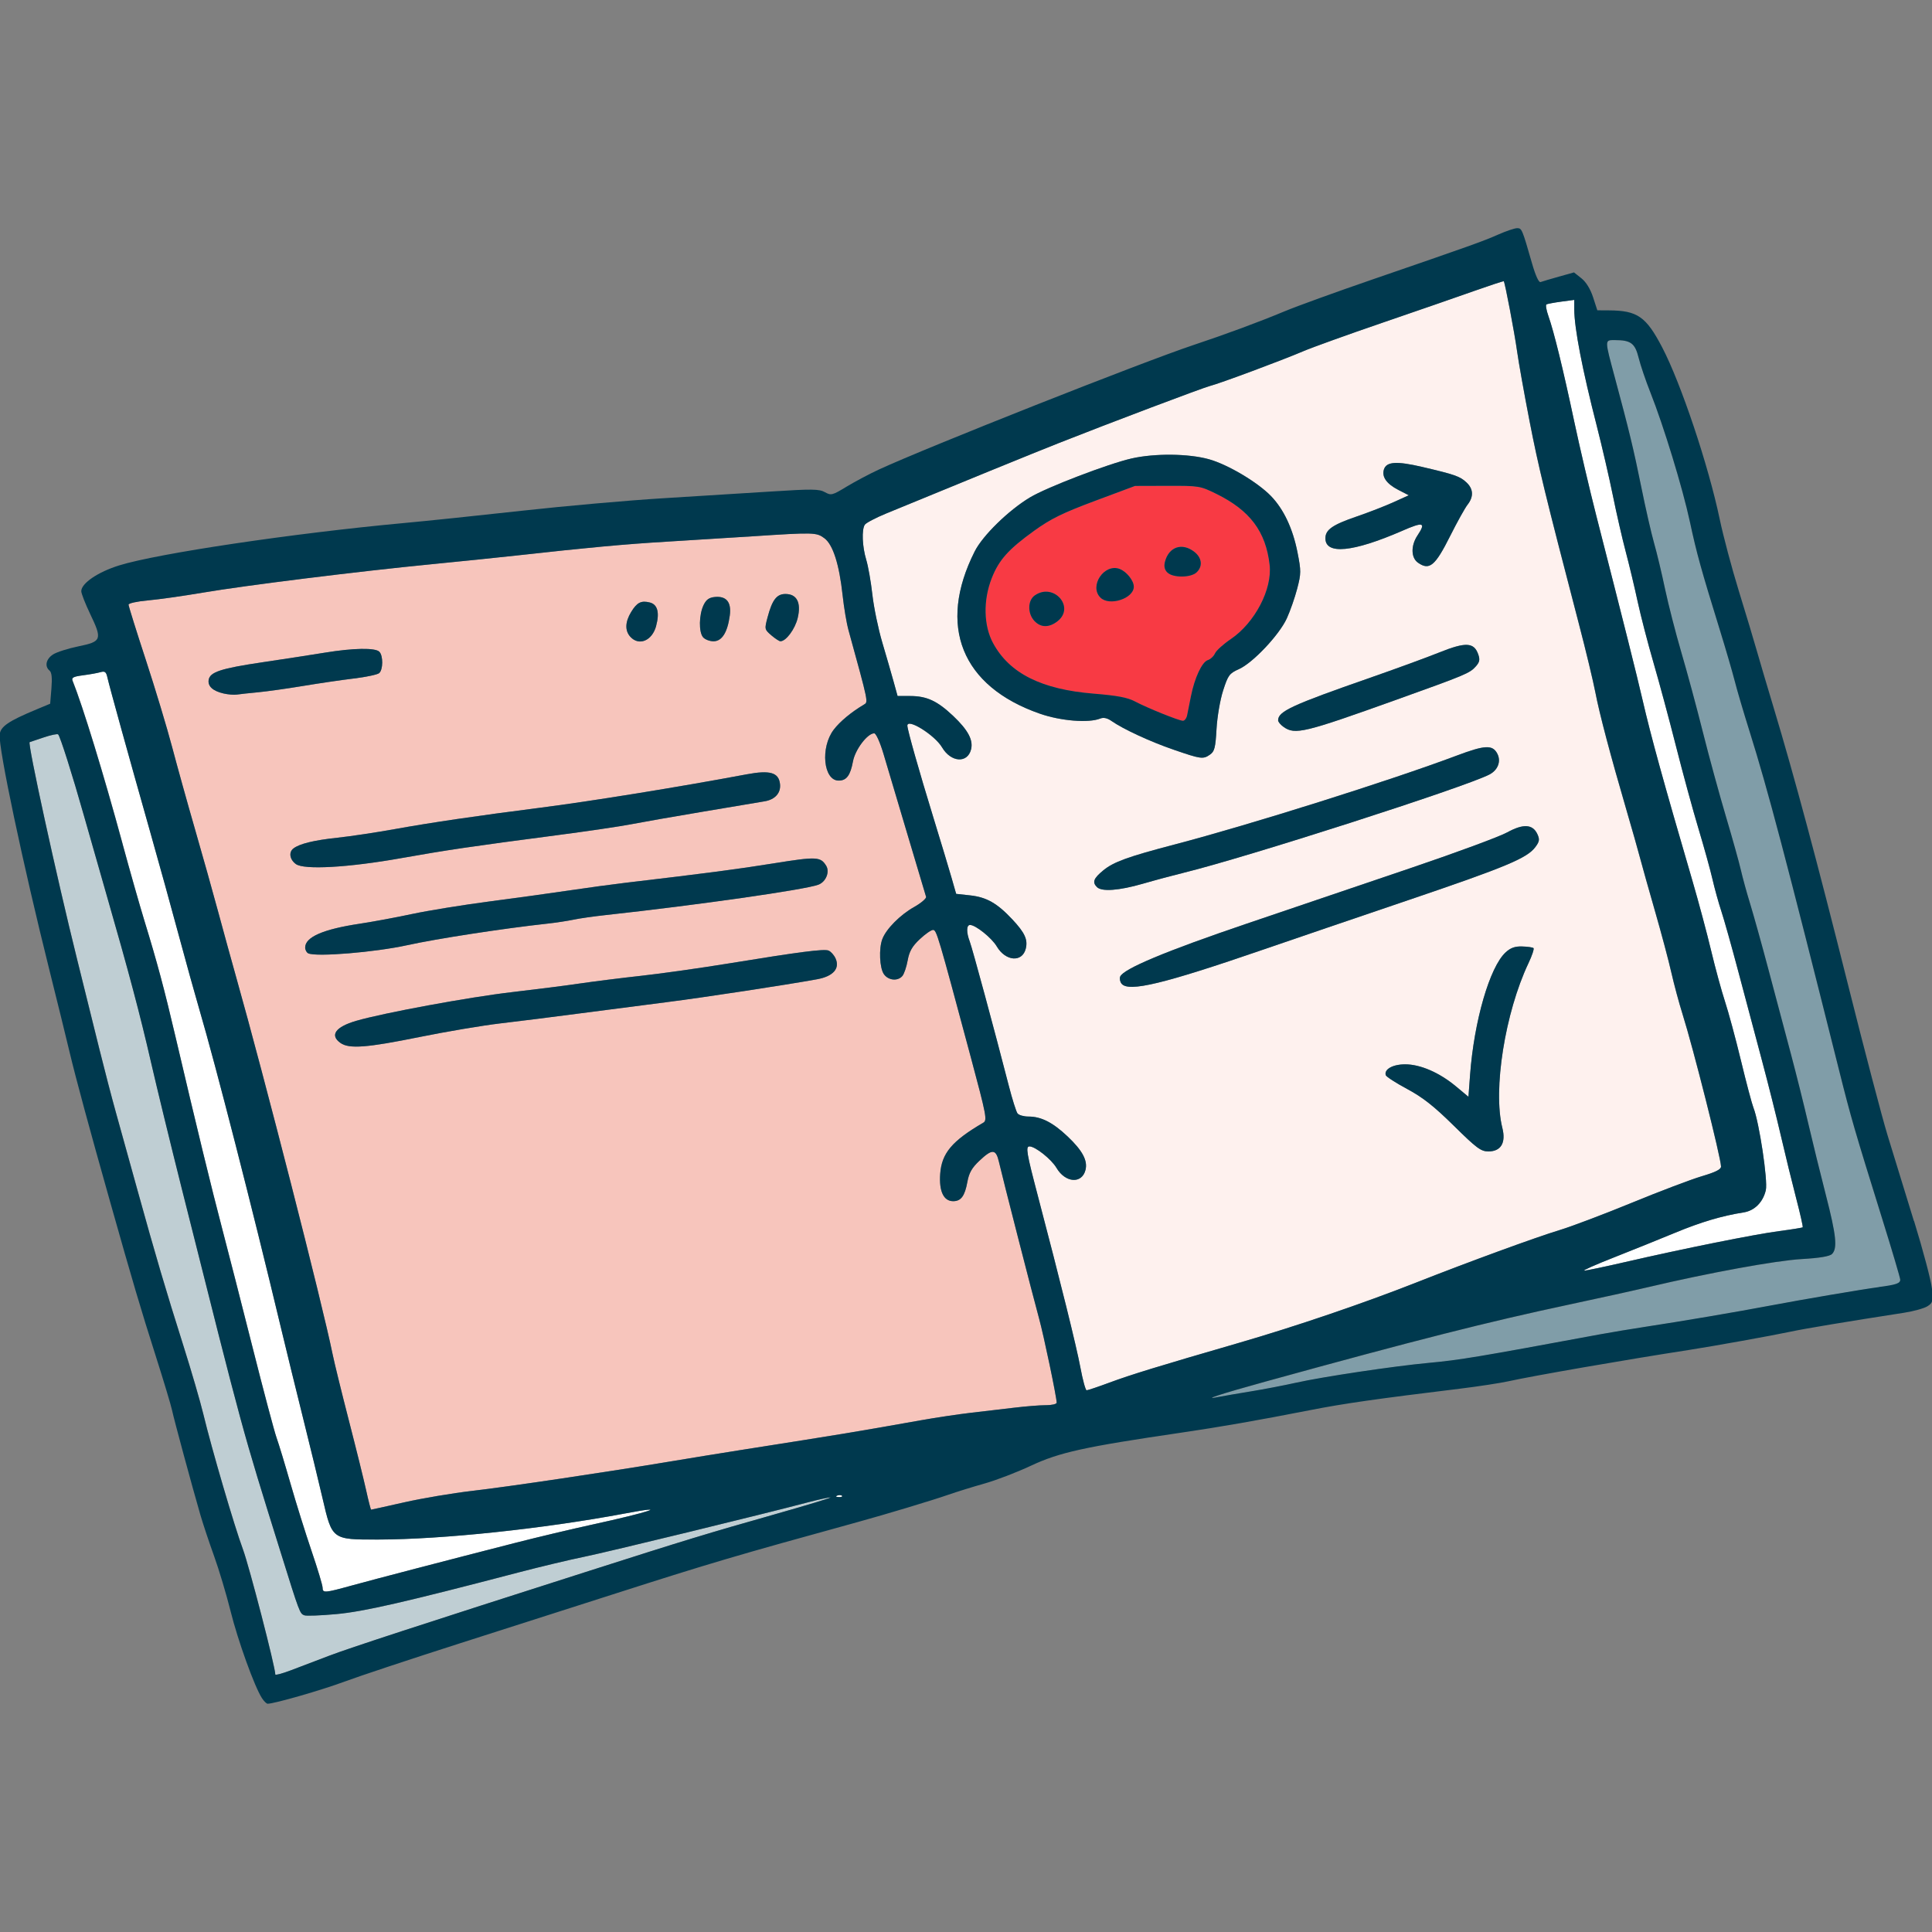
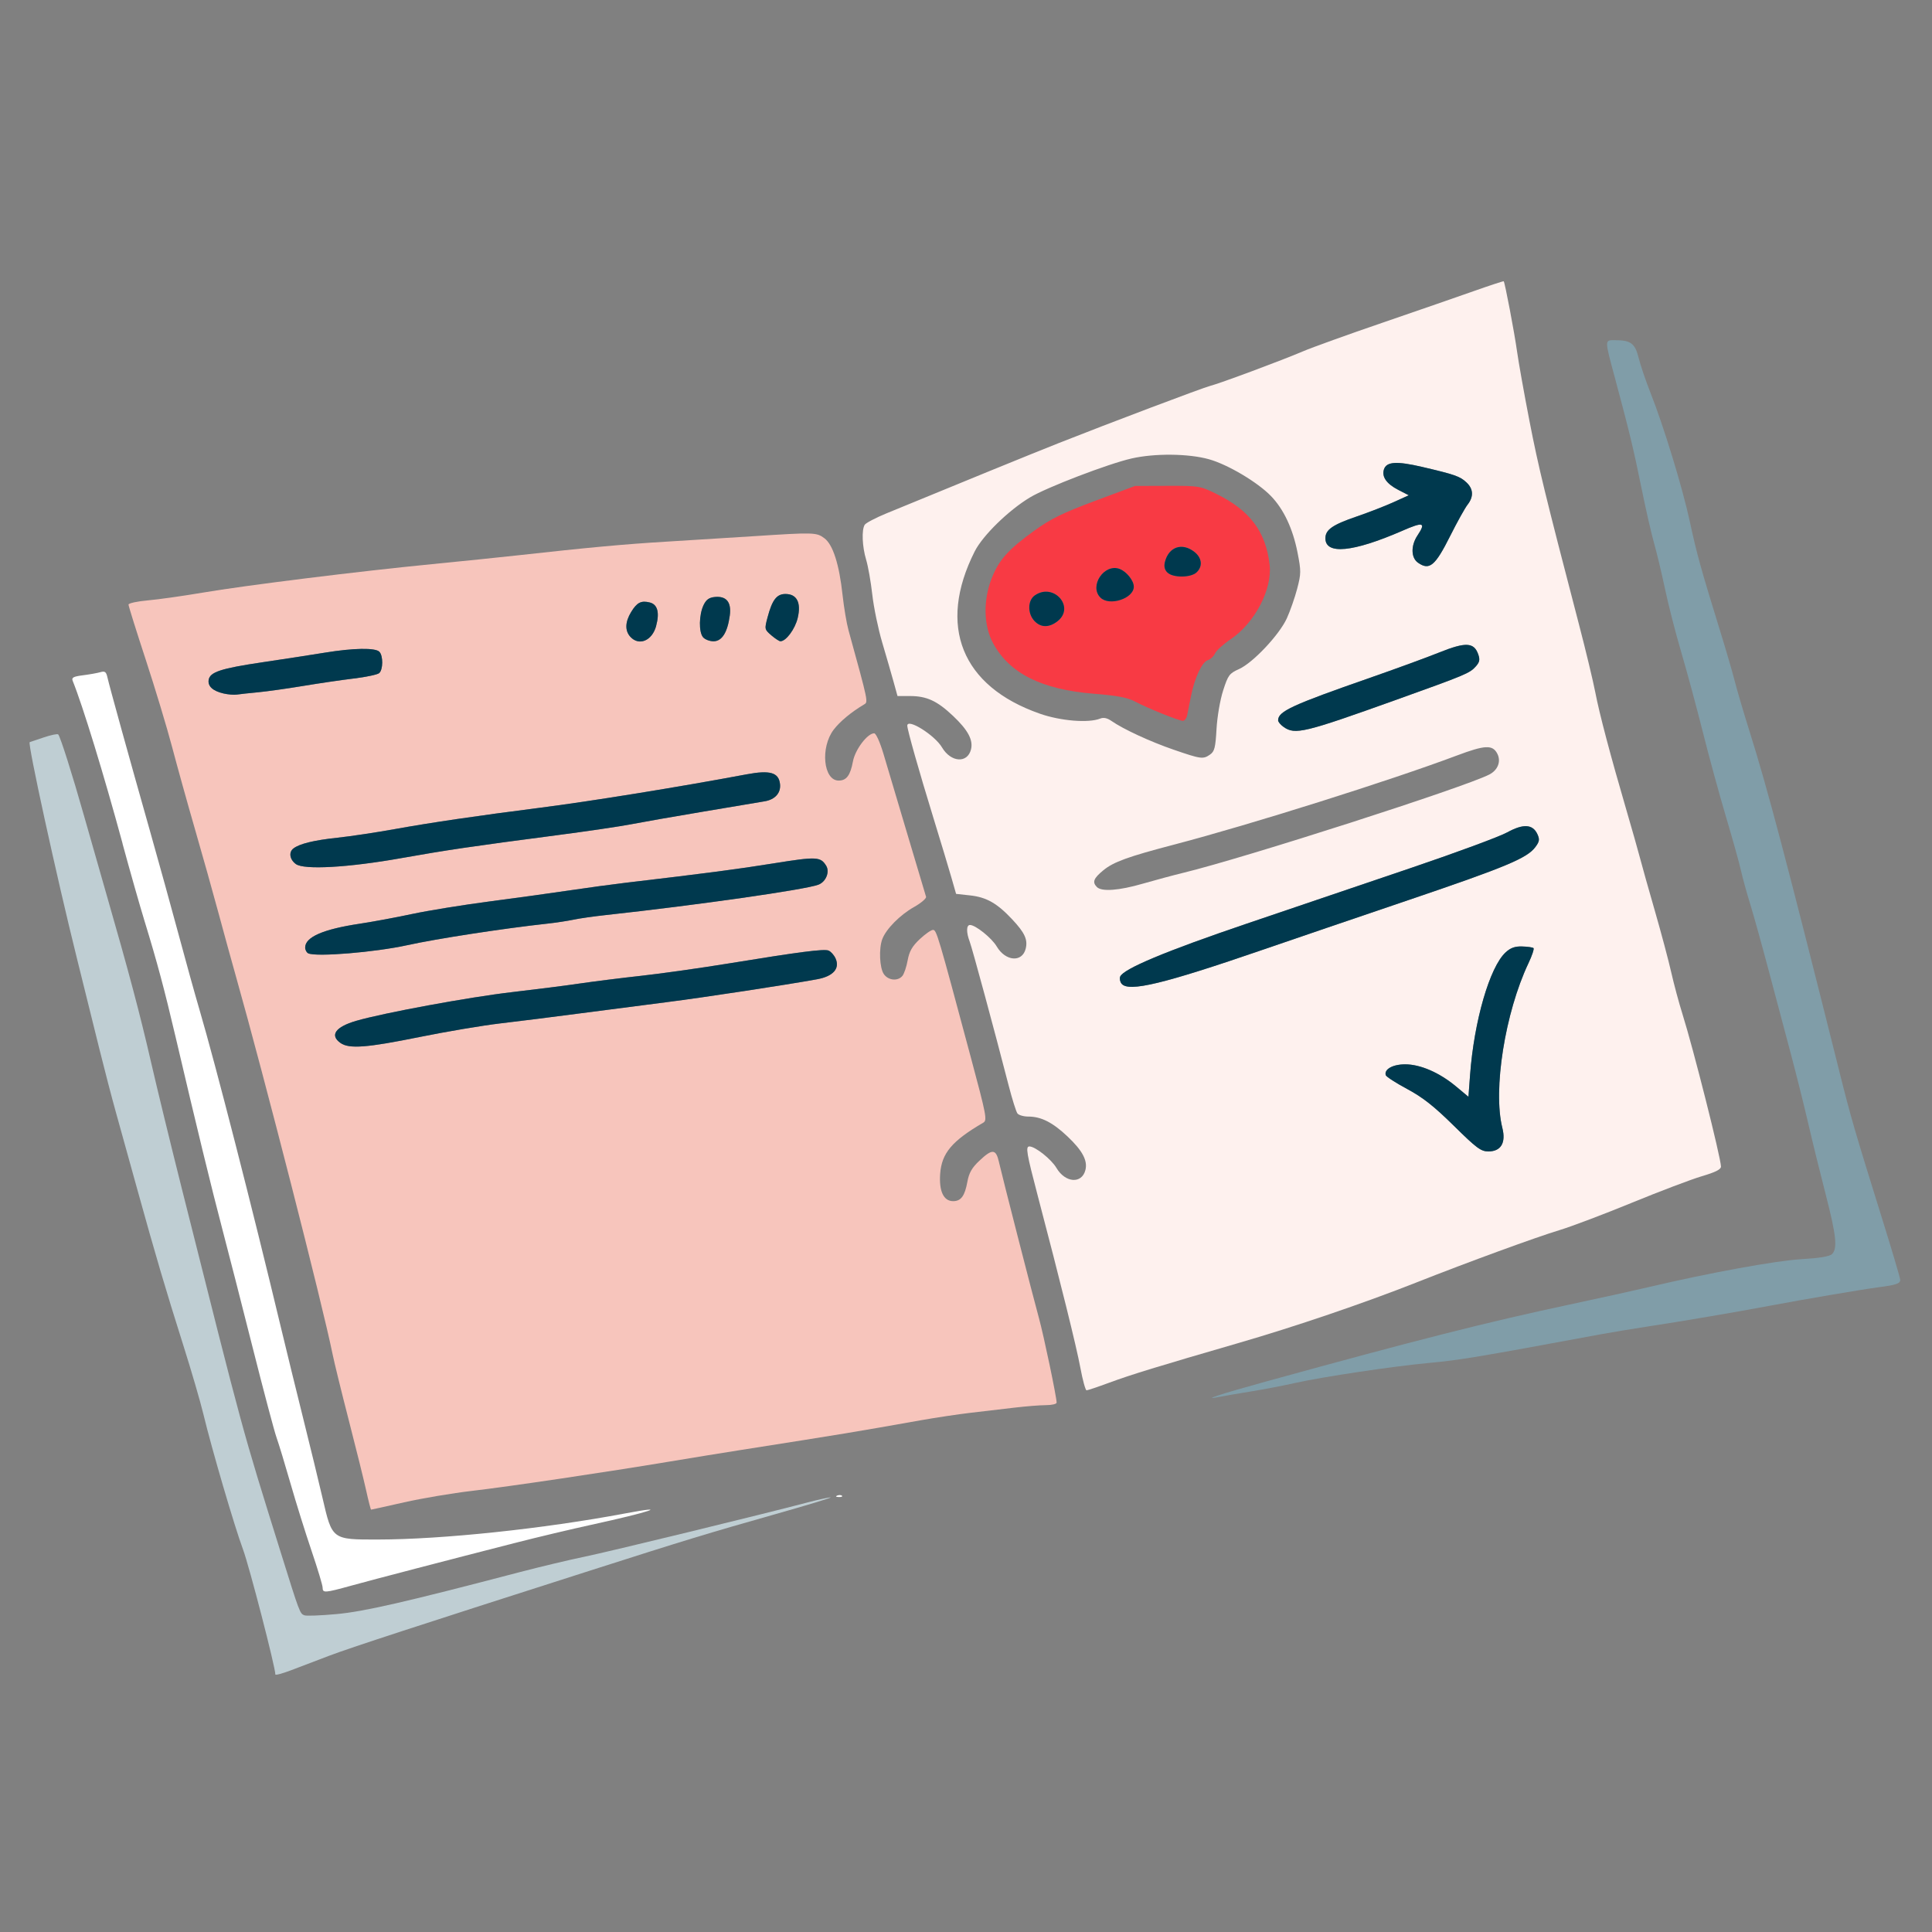
<svg xmlns="http://www.w3.org/2000/svg" width="281" height="281" viewBox="0 0 281 281" fill="none">
  <rect x="0" y="0" width="281" height="281" fill="#808080" stroke="none" />
  <g clip-path="url(#clip0_8843_5251)">
    <path d="M145.293 169.001C144.854 167.088 144.317 167.055 142.446 168.822C141.348 169.859 140.938 170.585 140.698 171.895C140.326 173.949 139.77 174.703 138.629 174.703C137.248 174.703 136.56 173.257 136.744 170.726C136.961 167.719 138.455 165.947 143.007 163.29C143.606 162.941 143.483 162.291 141.226 153.879C136.396 135.849 136.216 135.25 135.698 135.25C135.425 135.25 134.553 135.863 133.761 136.607C132.663 137.644 132.253 138.37 132.013 139.68C131.843 140.623 131.499 141.64 131.249 141.942C130.585 142.743 129.2 142.611 128.554 141.683C127.927 140.787 127.805 137.96 128.328 136.579C128.884 135.114 130.905 133.073 132.922 131.933C133.969 131.344 134.765 130.665 134.69 130.429C134.614 130.194 133.394 126.089 131.97 121.315C130.552 116.537 128.987 111.287 128.497 109.643C127.988 107.937 127.409 106.655 127.145 106.655C126.165 106.655 124.383 109.016 124.058 110.736C123.676 112.781 123.12 113.53 121.98 113.53C119.751 113.53 119.284 108.709 121.259 106.122C122.159 104.939 123.818 103.563 125.637 102.484C126.297 102.093 126.358 102.376 123.403 91.636C123.13 90.642 122.748 88.361 122.55 86.57C122.065 82.084 121.146 79.214 119.906 78.286C118.752 77.423 118.408 77.414 109.53 77.993C106.047 78.22 100.345 78.578 96.862 78.785C90.868 79.143 85.501 79.638 75.147 80.788C72.659 81.066 67.122 81.631 62.843 82.051C52.16 83.092 35.628 85.147 29.436 86.203C26.608 86.683 23.036 87.188 21.495 87.324C19.954 87.461 18.691 87.734 18.691 87.937C18.691 88.139 19.818 91.74 21.194 95.939C22.57 100.137 24.295 105.854 25.03 108.643C25.765 111.429 27.259 116.806 28.352 120.585C29.445 124.364 30.977 129.821 31.755 132.71C32.532 135.594 33.677 139.751 34.294 141.937C38.408 156.499 46.877 189.59 48.371 196.951C48.611 198.143 49.671 202.46 50.722 206.541C51.773 210.622 52.914 215.221 53.253 216.767C53.592 218.308 53.917 219.571 53.974 219.571C54.03 219.571 56.194 219.09 58.781 218.506C61.368 217.922 65.821 217.168 68.682 216.838C74.007 216.22 88.22 214.109 97.588 212.545C100.472 212.064 104.954 211.334 107.541 210.928C123.474 208.421 123.94 208.341 133.959 206.565C136.15 206.178 139.407 205.688 141.198 205.481C142.988 205.273 145.825 204.939 147.498 204.741C149.171 204.543 151.249 204.373 152.112 204.373C152.974 204.373 153.681 204.208 153.681 204.006C153.681 203.2 151.81 194.255 151.108 191.706C150.231 188.525 145.802 171.235 145.288 168.996L145.293 169.001ZM111.641 89.779C112.315 87.249 112.97 86.396 114.237 86.396C115.906 86.396 116.551 87.654 116.023 89.883C115.642 91.495 114.327 93.271 113.512 93.271C113.333 93.271 112.734 92.88 112.183 92.404C111.188 91.551 111.179 91.504 111.641 89.779ZM102.329 88.012C102.711 87.216 103.13 86.909 103.969 86.829C105.665 86.664 106.405 87.593 106.141 89.544C105.807 91.999 105.001 93.271 103.776 93.271C103.21 93.271 102.522 93.003 102.249 92.673C101.617 91.914 101.664 89.412 102.329 88.012ZM91.801 89.007C92.64 87.63 93.257 87.315 94.506 87.626C95.637 87.909 95.957 89.087 95.43 91.042C94.85 93.196 92.927 93.997 91.669 92.607C90.868 91.726 90.915 90.448 91.796 89.002L91.801 89.007ZM34.436 101.023C34.04 101.085 33.182 101.014 32.537 100.868C30.977 100.51 30.213 99.831 30.345 98.912C30.51 97.748 32.089 97.225 38.196 96.32C41.302 95.859 45.392 95.227 47.282 94.921C51.396 94.247 54.577 94.195 55.171 94.789C55.746 95.364 55.727 97.423 55.143 97.908C54.888 98.121 53.215 98.474 51.434 98.691C49.648 98.907 46.316 99.398 44.026 99.779C41.736 100.161 38.804 100.571 37.513 100.694C36.217 100.816 34.836 100.962 34.436 101.028V101.023ZM42.669 123.408C43.545 122.724 45.652 122.211 49.073 121.843C50.972 121.641 54.728 121.075 57.414 120.59C62.659 119.642 69.421 118.648 78.403 117.503C85.849 116.556 98.747 114.468 108.573 112.626C111.985 111.985 113.252 112.348 113.446 114.025C113.592 115.316 112.743 116.282 111.231 116.542C110.595 116.65 106.57 117.329 102.286 118.045C98.007 118.761 93.286 119.591 91.792 119.883C90.298 120.175 85.411 120.896 80.934 121.485C68.602 123.101 65.025 123.629 58.314 124.817C50.628 126.183 44.21 126.542 43.022 125.67C42.127 125.015 41.957 123.954 42.659 123.403L42.669 123.408ZM44.841 138.657C44.591 138.54 44.389 138.163 44.389 137.809C44.389 136.287 47.004 135.147 52.339 134.345C54.238 134.058 57.664 133.427 59.954 132.932C62.244 132.442 67.291 131.622 71.174 131.113C75.058 130.604 80.35 129.873 82.937 129.487C85.524 129.1 89.106 128.615 90.901 128.403C103.215 126.947 107.159 126.428 112.541 125.566C118.761 124.567 119.336 124.591 120.156 125.896C120.722 126.796 120.142 128.243 119.044 128.667C117.173 129.388 101.462 131.631 88.106 133.087C86.372 133.276 84.252 133.577 83.403 133.761C82.55 133.94 80.878 134.199 79.681 134.327C73.253 135.029 63.531 136.523 59.257 137.465C54.572 138.497 46.029 139.204 44.846 138.657H44.841ZM118.86 142.423C114.36 143.243 102.39 145.066 97.046 145.745C93.861 146.15 88.163 146.89 84.379 147.385C80.595 147.884 75.388 148.54 72.796 148.841C70.208 149.143 64.912 150.038 61.024 150.825C53.352 152.38 50.788 152.578 49.535 151.697C47.923 150.571 48.785 149.355 51.825 148.469C55.788 147.314 68.309 145.01 74.473 144.298C77.932 143.898 82.39 143.332 84.379 143.035C86.368 142.743 90.359 142.239 93.248 141.923C96.132 141.607 101.834 140.802 105.915 140.137C116.367 138.436 119.822 137.988 120.519 138.252C120.849 138.379 121.306 138.888 121.532 139.383C122.201 140.849 121.198 141.989 118.865 142.413L118.86 142.423Z" fill="#F7C5BC" />
    <path d="M172.045 104.841C172.291 104.85 172.569 104.487 172.663 104.039C172.757 103.592 173.007 102.343 173.219 101.268C173.751 98.582 174.821 96.287 175.674 96.014C176.065 95.891 176.532 95.453 176.716 95.038C176.899 94.624 177.931 93.691 179.006 92.965C182.507 90.595 185.066 85.698 184.661 82.15C184.105 77.305 181.8 74.242 176.913 71.834C174.562 70.68 174.397 70.651 169.798 70.665L165.085 70.68L159.251 72.857C154.548 74.615 152.842 75.449 150.443 77.178C146.669 79.897 145.293 81.429 144.246 84.087C142.974 87.32 143.054 91.019 144.458 93.587C146.852 97.96 151.508 100.288 159.096 100.901C162.507 101.174 163.992 101.457 165.085 102.037C166.876 102.989 171.442 104.831 172.045 104.845V104.841ZM169.43 81.726C169.981 79.52 171.932 78.856 173.723 80.265C174.835 81.141 174.958 82.404 174.015 83.257C173.143 84.044 170.575 84.049 169.793 83.257C169.388 82.852 169.275 82.362 169.435 81.721L169.43 81.726ZM153.818 90.35C152.588 91.316 151.367 91.302 150.443 90.307C149.43 89.219 149.463 87.329 150.509 86.598C153.238 84.69 156.424 88.304 153.818 90.35ZM160.047 86.909C158.365 85.227 160.613 81.9 162.856 82.748C163.86 83.13 164.906 84.445 164.906 85.321C164.906 87.046 161.348 88.205 160.047 86.905V86.909Z" fill="#F83A44" />
    <path d="M122.465 217.549C122.347 217.427 122.031 217.417 121.772 217.521C121.485 217.634 121.57 217.724 121.989 217.738C122.371 217.757 122.583 217.667 122.465 217.549Z" fill="white" />
    <path d="M205.985 186.536C213.685 183.502 223.346 179.967 226.861 178.902C228.591 178.379 233.313 176.588 237.356 174.93C241.4 173.271 245.971 171.537 247.512 171.079C249.51 170.49 250.316 170.085 250.306 169.67C250.287 168.37 246.253 152.385 244.712 147.512C244.199 145.882 243.464 143.148 243.077 141.438C242.691 139.727 241.626 135.722 240.707 132.536C239.788 129.35 238.803 125.849 238.52 124.756C238.233 123.662 237.356 120.566 236.569 117.88C234.241 109.921 232.615 103.775 232.026 100.689C231.72 99.096 230.646 94.619 229.632 90.736C224.703 71.825 223.761 67.956 222.455 61.24C221.682 57.258 220.867 52.701 220.646 51.109C220.264 48.361 218.879 41.085 218.709 40.911C218.666 40.868 216.758 41.49 214.477 42.296C212.196 43.102 206.174 45.19 201.098 46.929C196.023 48.667 190.811 50.543 189.515 51.099C186.513 52.386 177.352 55.797 175.995 56.132C174.958 56.391 161.334 61.537 153.865 64.492C150.462 65.835 139.162 70.449 128.931 74.666C127.362 75.312 125.939 76.061 125.769 76.325C125.302 77.06 125.401 79.511 125.976 81.405C126.259 82.343 126.664 84.629 126.872 86.485C127.079 88.342 127.729 91.481 128.318 93.465C128.907 95.448 129.647 98.007 129.963 99.153L130.538 101.235H132.348C134.784 101.235 136.306 101.938 138.625 104.134C140.788 106.179 141.57 107.64 141.226 109.002C140.708 111.066 138.299 110.891 137.008 108.705C135.957 106.923 131.961 104.416 131.961 105.543C131.961 106.136 133.658 112.131 135.764 118.973C136.834 122.456 138.017 126.367 138.384 127.658L139.058 130.01L141.085 130.231C143.483 130.491 145.029 131.372 147.249 133.747C149.053 135.674 149.511 136.683 149.181 137.988C148.672 140.019 146.249 139.831 144.968 137.658C144.237 136.424 141.886 134.534 141.08 134.534C140.543 134.534 140.524 135.608 141.037 136.951C141.4 137.903 144.591 149.68 146.702 157.875C147.216 159.864 147.79 161.697 147.984 161.947C148.177 162.196 148.888 162.399 149.567 162.399C151.428 162.399 153.111 163.252 155.269 165.297C157.432 167.342 158.214 168.803 157.87 170.165C157.352 172.229 154.944 172.055 153.653 169.868C152.908 168.605 150.566 166.744 149.723 166.744C149.138 166.744 149.303 167.705 150.943 173.949C154.218 186.4 156.56 195.848 157.121 198.869C157.46 200.712 157.875 202.215 158.035 202.215C158.196 202.215 159.671 201.72 161.315 201.112C164.52 199.929 168.375 198.747 180.123 195.339C188.393 192.941 198.266 189.581 205.971 186.546L205.985 186.536ZM222.309 140.09C218.902 147.291 217.121 158.525 218.511 164.044C219.058 166.211 218.313 167.465 216.485 167.465C215.391 167.465 214.779 167.008 211.452 163.728C208.577 160.896 206.942 159.604 204.675 158.389C203.03 157.507 201.631 156.603 201.555 156.376C201.282 155.523 202.578 154.798 204.369 154.798C206.588 154.798 209.359 155.999 211.772 158.012L213.582 159.52L213.817 156.343C214.397 148.507 216.673 140.646 218.987 138.516C219.708 137.852 220.339 137.625 221.404 137.654C222.196 137.677 222.936 137.781 223.049 137.894C223.162 138.007 222.832 138.992 222.314 140.085L222.309 140.09ZM197.309 75.128C199.048 74.534 201.466 73.597 202.682 73.041L204.897 72.037L203.37 71.25C201.664 70.373 200.943 69.346 201.282 68.281C201.645 67.136 203.12 67.042 206.852 67.913C211.635 69.03 212.342 69.28 213.294 70.175C214.303 71.123 214.354 72.249 213.445 73.403C213.073 73.879 211.932 75.929 210.914 77.96C208.728 82.32 207.898 83.007 206.24 81.844C205.212 81.127 205.179 79.365 206.159 77.885C207.432 75.967 207.041 75.854 203.897 77.221C196.749 80.326 192.767 80.708 192.767 78.29C192.767 77.046 193.799 76.325 197.305 75.124L197.309 75.128ZM199.289 98.573C202.969 97.291 207.512 95.628 209.373 94.883C213.181 93.356 214.383 93.417 215 95.166C215.273 95.948 215.203 96.302 214.647 96.928C213.765 97.913 213.233 98.139 203.021 101.801C189.666 106.589 188.365 106.9 186.702 105.736C186.259 105.425 185.896 104.991 185.896 104.77C185.896 103.464 187.866 102.555 199.289 98.573ZM151.24 103.799C139.845 99.831 136.306 91.023 141.763 80.204C142.932 77.89 146.688 74.219 149.812 72.343C152.244 70.882 161.188 67.456 164.576 66.683C167.946 65.915 172.842 65.962 175.825 66.792C178.572 67.555 182.913 70.133 184.873 72.164C186.711 74.073 188.03 76.881 188.714 80.335C189.246 83.05 189.246 83.422 188.667 85.632C188.323 86.942 187.644 88.879 187.163 89.935C186.061 92.343 182.234 96.405 180.208 97.315C178.799 97.946 178.62 98.191 177.899 100.43C177.46 101.787 177.036 104.266 176.937 106.037C176.786 108.738 176.645 109.294 175.999 109.746C174.986 110.453 174.694 110.415 170.698 109.039C167.277 107.861 163.375 106.056 161.65 104.855C161.042 104.431 160.505 104.317 160.019 104.515C158.328 105.189 154.28 104.864 151.24 103.804V103.799ZM159.548 129.025C158.837 128.313 159.039 127.762 160.458 126.593C161.961 125.354 164.016 124.609 170.877 122.814C181.843 119.944 202.239 113.516 211.89 109.888C215.966 108.356 217.074 108.299 217.762 109.591C218.36 110.708 217.875 111.999 216.617 112.649C213.04 114.496 181.08 124.765 172.14 126.937C170.646 127.3 167.984 128.017 166.216 128.526C162.762 129.529 160.236 129.718 159.543 129.02L159.548 129.025ZM163.134 143.078C162.908 142.804 162.814 142.343 162.927 142.05C163.356 140.929 169.534 138.342 181.376 134.327C188.144 132.032 198.968 128.361 205.429 126.169C211.89 123.978 218.096 121.683 219.218 121.066C221.565 119.774 222.941 119.859 223.615 121.339C223.959 122.093 223.907 122.404 223.318 123.196C222.107 124.817 219.1 126.075 204.887 130.901C197.333 133.464 187.814 136.716 183.733 138.115C169.218 143.111 164.176 144.327 163.139 143.078H163.134Z" fill="#FEF1EE" />
    <path d="M267.492 155.703C259.74 124.765 257.106 114.793 254.495 106.48C253.618 103.695 252.638 100.354 252.308 99.063C251.983 97.767 251.008 94.431 250.145 91.645C247.403 82.772 246.781 80.529 245.786 75.901C244.726 70.972 241.969 61.952 240.037 57.079C239.368 55.388 238.6 53.13 238.336 52.065C237.808 49.935 237.195 49.478 234.872 49.478C233.364 49.478 233.364 49.327 234.891 54.996C236.927 62.555 237.619 65.42 238.713 70.83C239.335 73.917 240.174 77.579 240.57 78.974C240.965 80.368 241.686 83.38 242.172 85.67C242.652 87.96 243.717 92.107 244.537 94.883C245.357 97.663 246.762 102.875 247.667 106.466C248.567 110.057 250.084 115.599 251.031 118.785C251.978 121.97 252.959 125.472 253.204 126.565C253.449 127.658 254.052 129.859 254.547 131.452C255.037 133.045 256.262 137.442 257.266 141.226C258.27 145.01 259.721 150.462 260.489 153.351C261.257 156.235 262.398 160.797 263.02 163.483C263.642 166.169 264.787 170.825 265.565 173.832C267.073 179.68 267.275 181.588 266.46 182.399C266.116 182.743 264.669 182.983 262.026 183.139C258.307 183.355 248.576 185.132 239.825 187.196C237.733 187.691 232.525 188.836 228.242 189.75C216.314 192.29 205.961 194.915 184.09 200.947C177.384 202.795 174.524 203.742 177.394 203.162C177.992 203.04 180.028 202.691 181.918 202.385C183.807 202.078 186.739 201.517 188.43 201.136C192.384 200.25 202.672 198.709 207.794 198.238C212.332 197.818 214.754 197.413 232.766 194.076C234.358 193.78 237.37 193.28 239.462 192.964C244.58 192.187 252.52 190.834 257.379 189.92C262.346 188.982 270.904 187.526 273.303 187.215C275.781 186.89 276.38 186.687 276.38 186.155C276.38 185.905 275.216 181.965 273.793 177.404C269.721 164.336 269.226 162.63 267.492 155.717V155.703Z" fill="#809DA8" />
-     <path d="M228.954 61.269C229.755 65.034 231.202 71.212 232.168 74.992C236.235 90.891 238.025 98.022 238.892 101.773C240.137 107.164 241.899 113.549 246.178 128.191C247.05 131.179 248.261 135.703 248.869 138.247C249.477 140.792 250.386 144.129 250.89 145.665C251.395 147.201 252.441 151.065 253.209 154.246C253.977 157.432 254.797 160.523 255.033 161.122C255.872 163.266 257.139 171.72 256.828 173.092C256.432 174.835 255.198 176.084 253.61 176.334C250.452 176.833 247.38 177.743 243.652 179.289C241.447 180.203 237.446 181.819 234.76 182.875C232.073 183.935 230.118 184.802 230.415 184.802C230.712 184.802 233.402 184.241 236.385 183.553C244.793 181.612 255.231 179.515 258.817 179.044C260.608 178.808 262.125 178.563 262.191 178.497C262.257 178.431 261.828 176.527 261.239 174.27C260.65 172.012 259.66 167.964 259.038 165.278C258.421 162.592 257.172 157.625 256.267 154.242C255.363 150.858 253.826 145.076 252.851 141.395C251.875 137.715 250.754 133.723 250.358 132.526C249.962 131.334 249.382 129.242 249.071 127.885C248.76 126.527 247.832 123.186 247.017 120.467C246.197 117.743 244.731 112.366 243.76 108.521C242.785 104.671 241.319 99.219 240.495 96.396C239.67 93.573 238.633 89.558 238.181 87.47C237.728 85.378 236.951 82.121 236.451 80.232C235.952 78.342 235.113 74.676 234.585 72.089C234.062 69.501 233.007 64.94 232.243 61.957C230.127 53.71 228.982 47.772 228.973 45.001V43.611L227.069 43.865C226.023 44.007 225.057 44.191 224.915 44.271C224.779 44.351 224.906 45.109 225.203 45.948C226.018 48.258 227.337 53.644 228.954 61.259V61.269Z" fill="white" />
    <path d="M117.536 218.501C111.066 220.212 88.408 225.726 84.921 226.437C82.828 226.866 78.596 227.874 75.51 228.68C58.964 233.016 52.96 234.392 48.969 234.759C46.683 234.971 44.568 235.052 44.271 234.938C43.615 234.689 43.583 234.604 40.816 225.735C35.1 207.413 35.585 209.199 26.495 173.078C24.841 166.508 22.8 158.12 21.957 154.44C20.383 147.573 18.719 141.311 15.515 130.189C14.511 126.706 13.022 121.494 12.207 118.606C10.515 112.626 8.767 107.117 8.465 106.815C8.352 106.702 7.391 106.905 6.326 107.267C5.26 107.626 4.356 107.932 4.318 107.941C3.979 108.031 8.22 127.456 11.194 139.416C12.282 143.794 13.752 149.741 14.469 152.625C15.185 155.509 16.264 159.666 16.877 161.852C17.489 164.039 18.889 169.091 19.992 173.073C22.626 182.583 24.101 187.583 26.669 195.693C27.833 199.373 29.143 203.855 29.572 205.646C30.802 210.754 34.092 221.984 35.35 225.372C36.255 227.813 40.048 242.464 40.048 243.543C40.048 243.685 41.066 243.412 42.31 242.94C43.554 242.469 46.038 241.522 47.828 240.839C50.835 239.689 61.141 236.329 85.651 228.492C99.699 224.001 103.007 222.992 112.616 220.273C117.394 218.921 121.08 217.804 120.802 217.794C120.528 217.78 119.063 218.101 117.545 218.501H117.536Z" fill="#BFCED3" />
    <path d="M17.819 122.696C18.889 126.636 20.326 131.688 21.009 133.917C22.866 139.972 23.894 143.813 25.538 150.816C28.606 163.912 30.788 172.898 32.315 178.685C33.182 181.97 35.18 189.788 36.763 196.056C38.347 202.328 39.902 208.19 40.222 209.086C40.543 209.981 41.457 212.992 42.258 215.782C43.059 218.572 44.435 222.973 45.317 225.57C46.198 228.167 46.924 230.57 46.924 230.909C46.924 231.715 47.216 231.696 51.085 230.627C54.431 229.703 65.236 226.885 75.151 224.35C78.238 223.563 83.125 222.399 86.009 221.772C94.567 219.906 97.715 218.845 90.896 220.127C79.058 222.351 64.365 223.902 54.996 223.916C48.276 223.93 48.319 223.954 46.924 217.936C46.372 215.556 45.109 210.353 44.115 206.371C43.121 202.389 41.646 196.362 40.835 192.978C36.655 175.514 31.377 154.911 29.007 146.834C28.333 144.543 26.976 139.656 25.991 135.976C25.001 132.296 23.111 125.453 21.787 120.773C18.691 109.845 15.934 99.883 15.637 98.568C15.444 97.71 15.27 97.574 14.61 97.762C14.172 97.89 13.031 98.092 12.075 98.215C10.67 98.394 10.383 98.549 10.571 99.021C12.042 102.663 15.072 112.541 17.829 122.691L17.819 122.696Z" fill="white" />
-     <path d="M278.369 177.597C277.049 173.318 275.325 167.701 274.533 165.109C273.741 162.522 271.154 152.668 268.784 143.214C264.213 124.982 260.942 112.805 258.002 103.04C257.012 99.756 255.881 95.929 255.485 94.534C255.089 93.139 253.935 89.289 252.912 85.981C251.889 82.668 250.631 77.946 250.118 75.486C248.482 67.683 244.5 55.783 241.762 50.534C239.42 46.043 238.153 45.161 233.991 45.143L232.323 45.133L231.706 43.234C231.319 42.042 230.688 41.014 230.009 40.477L228.93 39.62L226.706 40.242C225.481 40.586 224.293 40.939 224.067 41.024C223.812 41.123 223.336 40.081 222.842 38.361C221.385 33.291 221.343 33.187 220.66 33.187C220.302 33.187 219.067 33.602 217.917 34.111C215.674 35.1 214.001 35.699 199.468 40.699C194.293 42.48 188.591 44.544 186.8 45.293C183.158 46.816 178.205 48.644 173.591 50.18C166.202 52.64 134.92 65.015 127.852 68.281C126.48 68.912 124.364 70.039 123.144 70.774C121.052 72.046 120.877 72.089 119.977 71.584C119.148 71.118 118.111 71.108 112.197 71.485C108.441 71.726 101.302 72.169 96.325 72.475C91.349 72.781 82.23 73.587 76.057 74.27C69.888 74.954 62.07 75.769 58.686 76.08C42.678 77.555 22.933 80.496 17.334 82.235C14.238 83.196 11.821 84.841 11.821 85.986C11.821 86.32 12.4 87.795 13.102 89.27C14.902 93.022 14.799 93.314 11.411 94.007C9.893 94.317 8.225 94.85 7.702 95.194C6.689 95.859 6.462 96.919 7.207 97.536C7.523 97.795 7.603 98.601 7.48 100.133L7.297 102.352L5.308 103.182C1.227 104.878 0.068 105.67 -0.046 106.839C-0.234 108.804 3.296 125.528 7.216 141.216C8.31 145.594 9.615 150.886 10.11 152.979C11.019 156.801 13.003 164.128 16.038 174.873C19.262 186.296 20.515 190.537 22.622 197.13C23.795 200.811 24.874 204.397 25.02 205.094C25.289 206.39 27.895 216.023 29.148 220.349C29.535 221.673 30.43 224.359 31.137 226.319C31.844 228.28 32.928 231.889 33.536 234.335C34.601 238.624 37.009 245.297 38.097 246.984C38.385 247.431 38.762 247.799 38.932 247.799C39.902 247.799 46.801 245.815 50.114 244.58C52.244 243.789 59.85 241.263 67.018 238.972C74.186 236.682 84.365 233.426 89.638 231.734C103.252 227.37 107.121 226.23 124.562 221.428C128.799 220.264 135.656 218.2 137.955 217.394C139.148 216.979 141.513 216.244 143.205 215.768C144.897 215.292 147.908 214.133 149.902 213.2C154.082 211.239 157.668 210.448 171.796 208.374C177.644 207.516 182.809 206.612 190.618 205.085C195.504 204.128 200.132 203.468 212.333 201.979C215.019 201.649 218.195 201.164 219.392 200.9C222.875 200.123 236.729 197.719 245.631 196.348C249.137 195.806 257.79 194.251 260.471 193.676C262.526 193.238 268.341 192.267 276.936 190.933C278.331 190.716 279.858 190.292 280.329 189.995C281.116 189.496 281.173 189.274 280.989 187.408C280.876 186.287 279.707 181.866 278.388 177.583L278.369 177.597ZM224.915 44.28C225.052 44.2 226.023 44.016 227.069 43.875L228.968 43.62V45.011C228.987 47.777 230.132 53.715 232.248 61.966C233.011 64.954 234.067 69.511 234.59 72.098C235.113 74.685 235.952 78.352 236.456 80.241C236.956 82.131 237.738 85.387 238.185 87.48C238.638 89.572 239.679 93.587 240.499 96.405C241.319 99.223 242.79 104.68 243.765 108.53C244.741 112.381 246.206 117.757 247.021 120.477C247.841 123.2 248.765 126.537 249.076 127.894C249.387 129.251 249.967 131.339 250.363 132.536C250.758 133.728 251.88 137.72 252.855 141.405C253.831 145.085 255.367 150.867 256.272 154.251C257.177 157.635 258.421 162.602 259.043 165.288C259.665 167.974 260.655 172.022 261.244 174.279C261.833 176.536 262.262 178.44 262.196 178.506C262.13 178.572 260.612 178.817 258.822 179.053C255.235 179.519 244.797 181.617 236.39 183.558C233.402 184.246 230.716 184.812 230.419 184.807C230.122 184.807 232.073 183.935 234.764 182.88C237.45 181.819 241.456 180.208 243.657 179.293C247.384 177.748 250.457 176.833 253.614 176.339C255.202 176.089 256.437 174.84 256.833 173.096C257.144 171.72 255.876 163.266 255.037 161.127C254.802 160.528 253.982 157.437 253.214 154.251C252.446 151.065 251.399 147.201 250.895 145.67C250.391 144.133 249.481 140.797 248.873 138.252C248.266 135.707 247.054 131.183 246.183 128.196C241.904 113.549 240.141 107.164 238.897 101.777C238.03 98.022 236.239 90.896 232.172 74.996C231.206 71.212 229.76 65.039 228.958 61.273C227.342 53.658 226.023 48.272 225.207 45.962C224.91 45.124 224.783 44.365 224.92 44.285L224.915 44.28ZM12.066 98.219C13.022 98.097 14.163 97.894 14.601 97.767C15.261 97.579 15.44 97.715 15.628 98.573C15.925 99.892 18.682 109.85 21.778 120.778C23.102 125.458 24.997 132.296 25.982 135.981C26.971 139.661 28.328 144.548 28.998 146.838C31.368 154.916 36.651 175.519 40.826 192.983C41.637 196.367 43.112 202.394 44.106 206.376C45.1 210.358 46.363 215.561 46.915 217.941C48.309 223.958 48.272 223.935 54.987 223.921C64.356 223.907 79.049 222.351 90.887 220.132C97.706 218.85 94.563 219.91 86 221.776C83.116 222.408 78.229 223.567 75.142 224.354C65.227 226.89 54.422 229.708 51.076 230.631C47.207 231.701 46.915 231.72 46.915 230.914C46.915 230.575 46.194 228.171 45.308 225.575C44.426 222.978 43.046 218.577 42.249 215.787C41.453 212.997 40.534 209.986 40.213 209.09C39.893 208.195 38.338 202.333 36.754 196.06C35.171 189.788 33.168 181.975 32.306 178.69C30.784 172.903 28.597 163.921 25.529 150.82C23.889 143.813 22.862 139.977 21 133.921C20.317 131.692 18.88 126.645 17.81 122.701C15.053 112.55 12.023 102.673 10.553 99.03C10.364 98.559 10.652 98.408 12.056 98.224L12.066 98.219ZM112.607 220.273C102.998 222.992 99.69 224.001 85.642 228.492C61.132 236.324 50.826 239.689 47.819 240.839C46.029 241.522 43.545 242.469 42.301 242.94C41.057 243.412 40.039 243.685 40.039 243.544C40.039 242.464 36.245 227.813 35.341 225.372C34.082 221.984 30.793 210.754 29.563 205.646C29.13 203.855 27.824 199.373 26.66 195.693C24.092 187.583 22.617 182.583 19.983 173.073C18.88 169.091 17.48 164.044 16.868 161.852C16.255 159.661 15.176 155.509 14.46 152.625C13.743 149.741 12.273 143.794 11.184 139.416C8.216 127.456 3.974 108.031 4.309 107.941C4.351 107.932 5.256 107.626 6.316 107.267C7.381 106.905 8.343 106.702 8.456 106.815C8.757 107.117 10.506 112.626 12.198 118.606C13.013 121.49 14.502 126.702 15.506 130.189C18.71 141.306 20.374 147.569 21.948 154.44C22.791 158.12 24.832 166.508 26.486 173.077C35.576 209.204 35.091 207.413 40.807 225.735C43.573 234.609 43.606 234.689 44.261 234.938C44.563 235.052 46.674 234.971 48.96 234.759C52.951 234.387 58.95 233.011 75.501 228.68C78.587 227.874 82.819 226.861 84.911 226.437C88.399 225.726 111.056 220.212 117.527 218.501C119.044 218.101 120.51 217.78 120.783 217.794C121.056 217.804 117.376 218.921 112.597 220.273H112.607ZM121.989 217.743C121.57 217.724 121.48 217.639 121.773 217.526C122.032 217.422 122.348 217.436 122.465 217.554C122.588 217.672 122.371 217.761 121.989 217.743ZM152.116 204.378C151.254 204.378 149.176 204.543 147.503 204.746C145.83 204.948 142.993 205.283 141.202 205.485C139.411 205.693 136.155 206.178 133.964 206.569C123.945 208.346 123.479 208.426 107.546 210.933C104.958 211.338 100.477 212.069 97.593 212.549C88.224 214.114 74.011 216.225 68.686 216.842C65.826 217.172 61.373 217.926 58.785 218.511C56.198 219.095 54.035 219.576 53.979 219.576C53.922 219.576 53.597 218.313 53.258 216.772C52.918 215.231 51.783 210.627 50.727 206.546C49.676 202.465 48.616 198.148 48.375 196.956C46.882 189.595 38.413 156.504 34.299 141.942C33.682 139.751 32.537 135.599 31.759 132.715C30.982 129.831 29.45 124.374 28.357 120.59C27.263 116.806 25.77 111.433 25.034 108.648C24.299 105.863 22.575 100.147 21.198 95.943C19.822 91.745 18.696 88.139 18.696 87.942C18.696 87.744 19.959 87.466 21.5 87.329C23.041 87.192 26.618 86.688 29.441 86.207C35.633 85.152 52.164 83.097 62.847 82.056C67.126 81.636 72.664 81.071 75.152 80.793C85.505 79.643 90.873 79.148 96.867 78.79C100.35 78.582 106.052 78.224 109.534 77.998C118.413 77.418 118.757 77.428 119.911 78.29C121.155 79.219 122.069 82.089 122.555 86.575C122.748 88.366 123.13 90.647 123.408 91.641C126.363 102.381 126.301 102.098 125.642 102.489C123.823 103.568 122.164 104.944 121.264 106.127C119.289 108.719 119.756 113.535 121.985 113.535C123.125 113.535 123.681 112.786 124.063 110.741C124.383 109.021 126.169 106.66 127.15 106.66C127.413 106.66 127.993 107.941 128.502 109.647C128.992 111.287 130.557 116.542 131.975 121.32C133.394 126.099 134.619 130.198 134.694 130.434C134.77 130.67 133.973 131.348 132.927 131.937C130.905 133.078 128.888 135.118 128.332 136.584C127.805 137.965 127.932 140.792 128.559 141.688C129.204 142.611 130.59 142.743 131.254 141.947C131.504 141.645 131.848 140.627 132.018 139.685C132.253 138.375 132.668 137.649 133.766 136.612C134.558 135.868 135.429 135.255 135.703 135.255C136.221 135.255 136.395 135.853 141.231 153.883C143.483 162.291 143.606 162.946 143.012 163.294C138.46 165.952 136.966 167.724 136.749 170.731C136.565 173.261 137.248 174.708 138.634 174.708C139.779 174.708 140.33 173.954 140.703 171.899C140.938 170.589 141.353 169.864 142.451 168.827C144.322 167.06 144.854 167.093 145.297 169.006C145.811 171.249 150.241 188.535 151.117 191.715C151.82 194.265 153.69 203.209 153.69 204.015C153.69 204.218 152.983 204.383 152.121 204.383L152.116 204.378ZM161.329 201.107C159.685 201.715 158.21 202.21 158.049 202.21C157.889 202.21 157.479 200.702 157.135 198.864C156.574 195.844 154.232 186.4 150.957 173.945C149.312 167.701 149.152 166.739 149.737 166.739C150.58 166.739 152.922 168.601 153.667 169.864C154.958 172.055 157.366 172.225 157.885 170.16C158.224 168.803 157.442 167.338 155.283 165.292C153.125 163.252 151.442 162.394 149.581 162.394C148.902 162.394 148.191 162.192 147.998 161.942C147.804 161.692 147.225 159.859 146.716 157.87C144.605 149.671 141.419 137.899 141.051 136.947C140.538 135.604 140.557 134.529 141.094 134.529C141.904 134.529 144.256 136.419 144.982 137.654C146.263 139.826 148.681 140.015 149.195 137.984C149.525 136.673 149.063 135.67 147.263 133.742C145.043 131.367 143.497 130.486 141.099 130.227L139.072 130.005L138.398 127.654C138.026 126.358 136.848 122.451 135.778 118.969C133.672 112.121 131.975 106.132 131.975 105.538C131.975 104.416 135.971 106.919 137.022 108.7C138.313 110.891 140.722 111.061 141.24 108.997C141.579 107.64 140.797 106.174 138.639 104.129C136.315 101.933 134.798 101.231 132.362 101.231H130.552L129.977 99.148C129.661 98.003 128.921 95.444 128.332 93.46C127.743 91.476 127.093 88.337 126.886 86.481C126.678 84.624 126.278 82.338 125.99 81.4C125.415 79.501 125.312 77.056 125.783 76.32C125.953 76.057 127.376 75.307 128.945 74.662C139.176 70.444 150.476 65.83 153.879 64.487C161.348 61.533 174.972 56.387 176.009 56.127C177.366 55.793 186.527 52.381 189.529 51.094C190.825 50.538 196.032 48.663 201.112 46.924C206.188 45.185 212.21 43.102 214.491 42.291C216.772 41.486 218.676 40.859 218.723 40.906C218.897 41.08 220.278 48.356 220.66 51.104C220.881 52.697 221.696 57.258 222.469 61.236C223.775 67.956 224.717 71.82 229.646 90.731C230.66 94.614 231.734 99.091 232.04 100.684C232.629 103.771 234.255 109.916 236.583 117.875C237.37 120.561 238.247 123.658 238.534 124.751C238.822 125.844 239.807 129.346 240.721 132.531C241.64 135.717 242.705 139.722 243.091 141.433C243.478 143.144 244.213 145.877 244.726 147.507C246.263 152.375 250.301 168.365 250.32 169.666C250.325 170.08 249.524 170.486 247.526 171.075C245.985 171.532 241.414 173.261 237.37 174.925C233.327 176.584 228.605 178.374 226.875 178.897C223.365 179.962 213.699 183.497 205.999 186.532C198.294 189.567 188.421 192.927 180.151 195.325C168.403 198.732 164.548 199.915 161.343 201.098L161.329 201.107ZM273.303 187.201C270.904 187.512 262.346 188.968 257.38 189.906C252.526 190.825 244.58 192.173 239.463 192.95C237.37 193.266 234.359 193.77 232.766 194.062C214.755 197.399 212.333 197.804 207.795 198.223C202.677 198.699 192.385 200.24 188.431 201.122C186.739 201.499 183.808 202.064 181.918 202.37C180.029 202.677 177.993 203.03 177.394 203.148C174.524 203.728 177.385 202.785 184.091 200.933C205.966 194.901 216.319 192.276 228.242 189.736C232.521 188.822 237.733 187.677 239.825 187.182C248.577 185.118 258.303 183.341 262.026 183.125C264.665 182.974 266.116 182.729 266.46 182.385C267.271 181.574 267.073 179.666 265.565 173.817C264.792 170.811 263.647 166.155 263.02 163.469C262.398 160.783 261.258 156.221 260.49 153.337C259.722 150.453 258.27 144.996 257.266 141.212C256.263 137.427 255.037 133.031 254.547 131.438C254.057 129.845 253.454 127.649 253.204 126.551C252.954 125.453 251.979 121.956 251.032 118.771C250.085 115.585 248.567 110.043 247.667 106.452C246.767 102.861 245.358 97.649 244.538 94.869C243.723 92.088 242.658 87.942 242.172 85.656C241.692 83.366 240.971 80.354 240.57 78.96C240.174 77.565 239.335 73.903 238.713 70.816C237.62 65.406 236.927 62.541 234.891 54.982C233.365 49.313 233.365 49.464 234.873 49.464C237.196 49.464 237.808 49.921 238.336 52.051C238.6 53.116 239.364 55.373 240.037 57.065C241.97 61.938 244.726 70.958 245.787 75.887C246.781 80.515 247.403 82.758 250.146 91.631C251.008 94.416 251.979 97.758 252.309 99.049C252.634 100.345 253.619 103.681 254.495 106.466C257.106 114.779 259.736 124.751 267.493 155.688C269.227 162.606 269.722 164.308 273.793 177.375C275.216 181.937 276.38 185.877 276.38 186.126C276.38 186.659 275.782 186.862 273.303 187.187V187.201Z" fill="#00394E" />
    <path d="M204.882 130.901C219.095 126.075 222.106 124.817 223.313 123.196C223.906 122.404 223.954 122.088 223.61 121.339C222.936 119.864 221.56 119.779 219.213 121.066C218.091 121.683 211.885 123.978 205.424 126.169C198.963 128.361 188.139 132.032 181.371 134.327C169.534 138.342 163.355 140.929 162.922 142.05C162.809 142.343 162.903 142.804 163.129 143.078C164.166 144.327 169.204 143.115 183.723 138.116C187.804 136.711 197.323 133.464 204.877 130.901H204.882Z" fill="#00394E" />
-     <path d="M172.144 126.942C181.084 124.77 213.049 114.501 216.621 112.654C217.879 112.003 218.36 110.712 217.766 109.595C217.073 108.304 215.966 108.361 211.894 109.892C202.243 113.521 181.843 119.949 170.881 122.819C164.025 124.614 161.97 125.359 160.462 126.598C159.044 127.767 158.836 128.318 159.553 129.03C160.245 129.722 162.771 129.534 166.225 128.535C167.988 128.021 170.655 127.31 172.149 126.947L172.144 126.942Z" fill="#00394E" />
-     <path d="M161.649 104.855C163.374 106.056 167.276 107.861 170.697 109.039C174.693 110.415 174.99 110.458 175.999 109.746C176.644 109.294 176.786 108.738 176.937 106.037C177.036 104.266 177.46 101.787 177.898 100.43C178.619 98.191 178.798 97.946 180.207 97.315C182.229 96.405 186.06 92.348 187.163 89.935C187.648 88.875 188.327 86.938 188.666 85.632C189.246 83.422 189.25 83.045 188.713 80.335C188.035 76.881 186.71 74.073 184.872 72.164C182.912 70.133 178.572 67.555 175.824 66.792C172.841 65.967 167.945 65.92 164.576 66.683C161.187 67.456 152.238 70.882 149.811 72.343C146.687 74.219 142.927 77.89 141.763 80.204C136.305 91.023 139.845 99.836 151.239 103.799C154.279 104.859 158.327 105.185 160.019 104.511C160.504 104.317 161.041 104.431 161.649 104.85V104.855ZM144.458 93.582C143.054 91.019 142.974 87.319 144.246 84.082C145.297 81.424 146.668 79.892 150.443 77.173C152.842 75.449 154.548 74.61 159.251 72.852L165.085 70.675L169.797 70.661C174.401 70.647 174.566 70.675 176.913 71.829C181.8 74.233 184.104 77.301 184.66 82.145C185.07 85.694 182.507 90.59 179.005 92.96C177.931 93.686 176.899 94.619 176.715 95.034C176.531 95.448 176.06 95.887 175.674 96.009C174.825 96.278 173.751 98.578 173.218 101.264C173.006 102.338 172.757 103.587 172.662 104.035C172.568 104.482 172.29 104.845 172.045 104.836C171.442 104.817 166.875 102.974 165.085 102.027C163.996 101.448 162.512 101.169 159.095 100.891C151.508 100.279 146.847 97.956 144.458 93.578V93.582Z" fill="#00394E" />
    <path d="M58.319 124.817C65.03 123.625 68.606 123.097 80.939 121.485C85.416 120.901 90.303 120.18 91.797 119.883C93.29 119.591 98.012 118.761 102.291 118.045C106.57 117.329 110.595 116.65 111.236 116.542C112.748 116.282 113.597 115.316 113.45 114.025C113.257 112.348 111.994 111.985 108.578 112.626C98.752 114.468 85.849 116.556 78.408 117.503C69.426 118.648 62.659 119.643 57.419 120.59C54.733 121.075 50.977 121.641 49.078 121.843C45.657 122.206 43.545 122.724 42.673 123.408C41.971 123.959 42.141 125.019 43.036 125.675C44.224 126.542 50.642 126.183 58.328 124.817H58.319Z" fill="#00394E" />
    <path d="M79.676 134.331C80.868 134.199 82.546 133.945 83.399 133.766C84.251 133.582 86.368 133.28 88.102 133.092C101.457 131.636 117.168 129.393 119.039 128.672C120.137 128.247 120.717 126.801 120.151 125.901C119.331 124.595 118.756 124.572 112.536 125.571C107.159 126.433 103.21 126.952 90.896 128.408C89.105 128.62 85.524 129.105 82.932 129.492C80.34 129.878 75.053 130.608 71.17 131.117C67.287 131.626 62.239 132.446 59.949 132.936C57.659 133.427 54.233 134.063 52.334 134.35C46.995 135.151 44.384 136.292 44.384 137.814C44.384 138.163 44.586 138.544 44.836 138.662C46.019 139.209 54.568 138.502 59.247 137.47C63.521 136.527 73.243 135.033 79.671 134.331H79.676Z" fill="#00394E" />
    <path d="M95.429 91.042C95.957 89.087 95.637 87.909 94.506 87.626C93.257 87.31 92.639 87.626 91.801 89.007C90.919 90.453 90.872 91.726 91.674 92.612C92.932 94.002 94.854 93.201 95.434 91.047L95.429 91.042Z" fill="#00394E" />
    <path d="M112.182 92.4C112.738 92.876 113.337 93.267 113.511 93.267C114.322 93.267 115.641 91.49 116.023 89.878C116.551 87.649 115.905 86.391 114.237 86.391C112.969 86.391 112.314 87.244 111.64 89.775C111.183 91.499 111.193 91.546 112.182 92.4Z" fill="#00394E" />
    <path d="M120.514 138.257C119.821 137.988 116.362 138.436 105.91 140.142C101.829 140.806 96.126 141.612 93.242 141.928C90.358 142.244 86.367 142.748 84.374 143.04C82.385 143.337 77.927 143.902 74.468 144.303C68.304 145.015 55.783 147.319 51.82 148.474C48.78 149.355 47.922 150.571 49.529 151.702C50.788 152.583 53.346 152.385 61.018 150.83C64.906 150.043 70.203 149.147 72.79 148.846C75.377 148.544 80.589 147.889 84.374 147.39C88.158 146.89 93.855 146.155 97.041 145.75C102.389 145.071 114.354 143.247 118.855 142.427C121.188 142.003 122.191 140.863 121.522 139.397C121.296 138.902 120.839 138.393 120.509 138.266L120.514 138.257Z" fill="#00394E" />
    <path d="M103.775 93.271C104.996 93.271 105.802 91.999 106.141 89.544C106.41 87.593 105.665 86.664 103.969 86.829C103.13 86.909 102.71 87.216 102.329 88.012C101.66 89.412 101.617 91.914 102.249 92.673C102.522 93.003 103.21 93.271 103.775 93.271Z" fill="#00394E" />
    <path d="M51.433 98.691C53.219 98.474 54.887 98.121 55.142 97.908C55.726 97.423 55.75 95.364 55.17 94.789C54.576 94.195 51.395 94.247 47.281 94.921C45.392 95.232 41.301 95.863 38.196 96.32C32.084 97.225 30.51 97.748 30.345 98.912C30.213 99.831 30.976 100.51 32.536 100.868C33.182 101.014 34.035 101.085 34.435 101.023C34.831 100.962 36.217 100.811 37.512 100.689C38.808 100.566 41.739 100.156 44.025 99.775C46.315 99.393 49.647 98.903 51.433 98.686V98.691Z" fill="#00394E" />
    <path d="M150.509 86.594C149.463 87.324 149.43 89.219 150.443 90.307C151.371 91.302 152.587 91.316 153.817 90.35C156.423 88.3 153.237 84.685 150.509 86.598V86.594Z" fill="#00394E" />
    <path d="M169.793 83.267C170.58 84.054 173.148 84.049 174.016 83.267C174.958 82.414 174.836 81.146 173.723 80.274C171.933 78.865 169.982 79.53 169.43 81.735C169.27 82.376 169.383 82.866 169.788 83.271L169.793 83.267Z" fill="#00394E" />
    <path d="M162.856 82.753C160.613 81.9 158.365 85.232 160.048 86.914C161.348 88.215 164.906 87.051 164.906 85.331C164.906 84.454 163.86 83.139 162.856 82.758V82.753Z" fill="#00394E" />
    <path d="M221.4 137.658C220.335 137.63 219.704 137.856 218.983 138.521C216.673 140.646 214.393 148.507 213.813 156.348L213.577 159.524L211.768 158.016C209.355 156.004 206.584 154.802 204.364 154.802C202.574 154.802 201.282 155.528 201.551 156.381C201.622 156.607 203.026 157.512 204.671 158.393C206.937 159.609 208.573 160.9 211.447 163.733C214.774 167.012 215.387 167.47 216.48 167.47C218.309 167.47 219.053 166.216 218.507 164.048C217.116 158.525 218.898 147.295 222.305 140.095C222.823 139.001 223.153 138.016 223.04 137.903C222.927 137.79 222.187 137.682 221.395 137.663L221.4 137.658Z" fill="#00394E" />
    <path d="M203.903 77.221C207.046 75.854 207.437 75.967 206.165 77.885C205.184 79.365 205.217 81.127 206.245 81.844C207.908 83.007 208.733 82.32 210.919 77.96C211.937 75.929 213.078 73.879 213.45 73.403C214.355 72.249 214.303 71.118 213.299 70.175C212.347 69.28 211.641 69.035 206.857 67.913C203.125 67.042 201.65 67.136 201.287 68.281C200.948 69.346 201.674 70.373 203.375 71.25L204.902 72.037L202.687 73.041C201.471 73.592 199.049 74.53 197.315 75.128C193.813 76.325 192.776 77.046 192.776 78.295C192.776 80.713 196.754 80.326 203.907 77.225L203.903 77.221Z" fill="#00394E" />
    <path d="M185.896 104.77C185.896 104.991 186.258 105.425 186.701 105.736C188.365 106.9 189.666 106.589 203.021 101.801C213.233 98.139 213.765 97.918 214.646 96.928C215.203 96.302 215.278 95.943 215 95.166C214.383 93.417 213.181 93.356 209.373 94.883C207.507 95.632 202.969 97.291 199.288 98.573C187.865 102.555 185.896 103.464 185.896 104.77Z" fill="#00394E" />
  </g>
  <defs>
    <clipPath id="clip0_8843_5251">
      <rect width="281" height="281" fill="white" />
    </clipPath>
  </defs>
</svg>